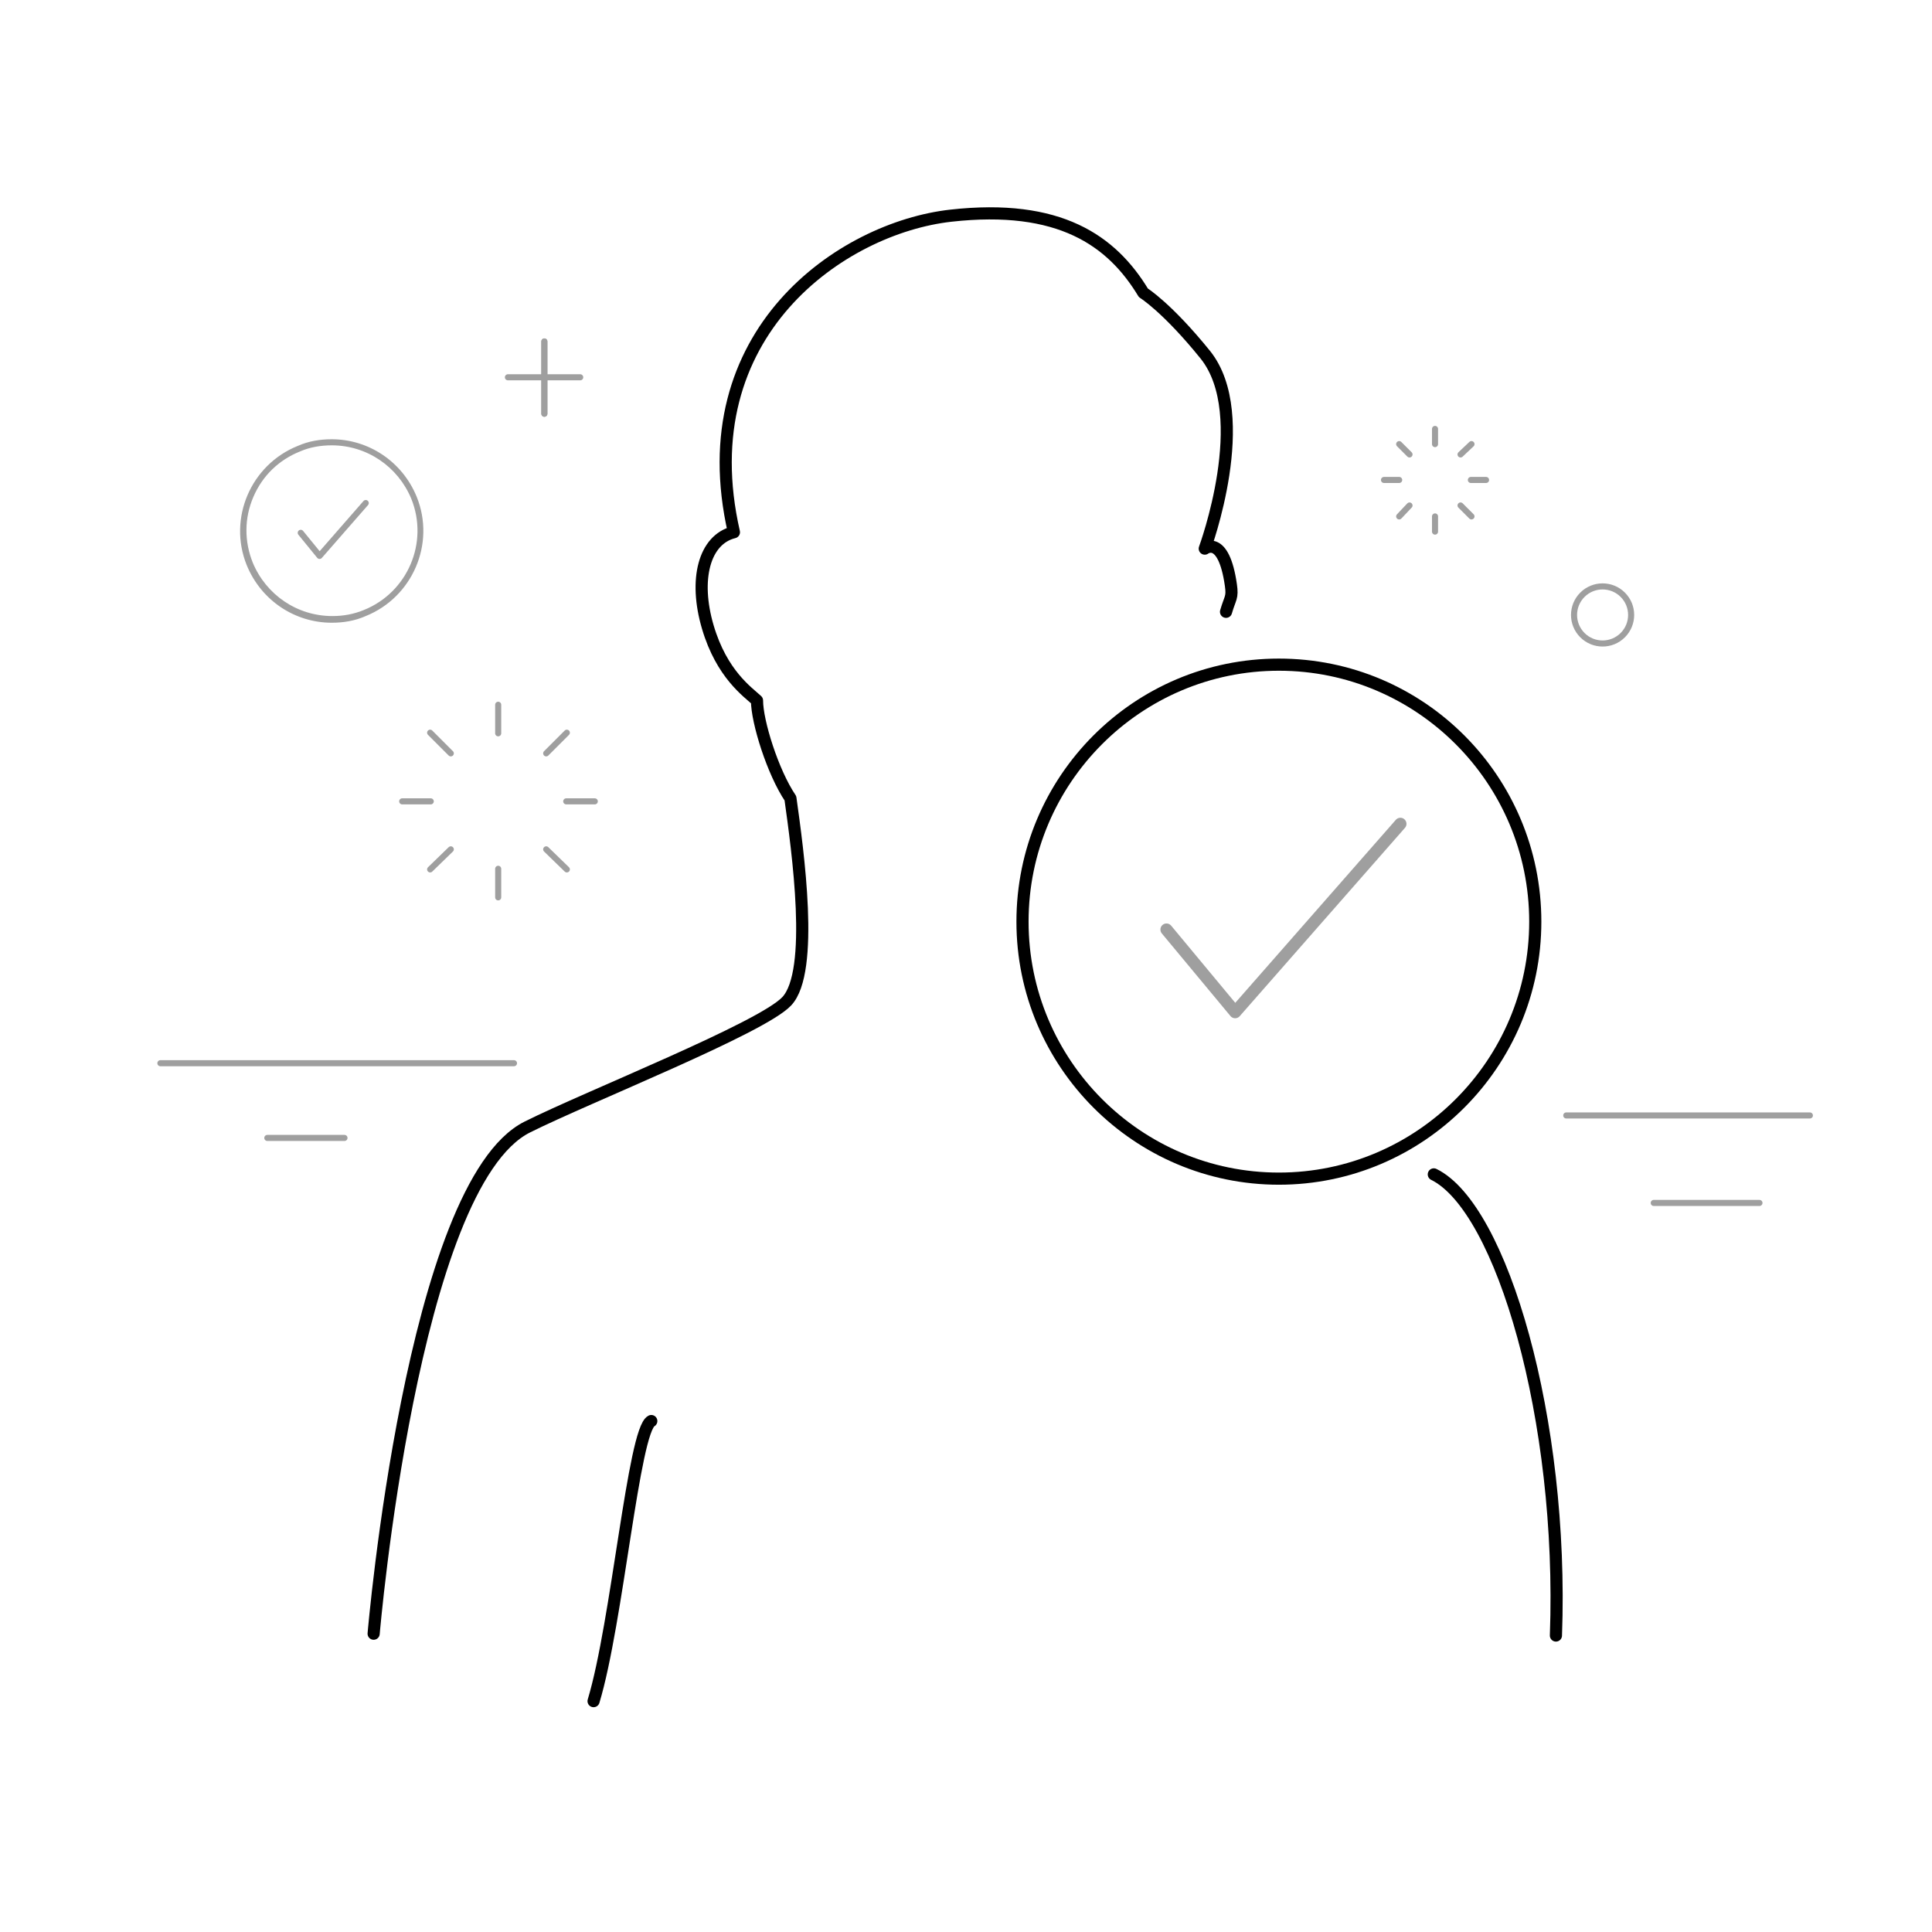
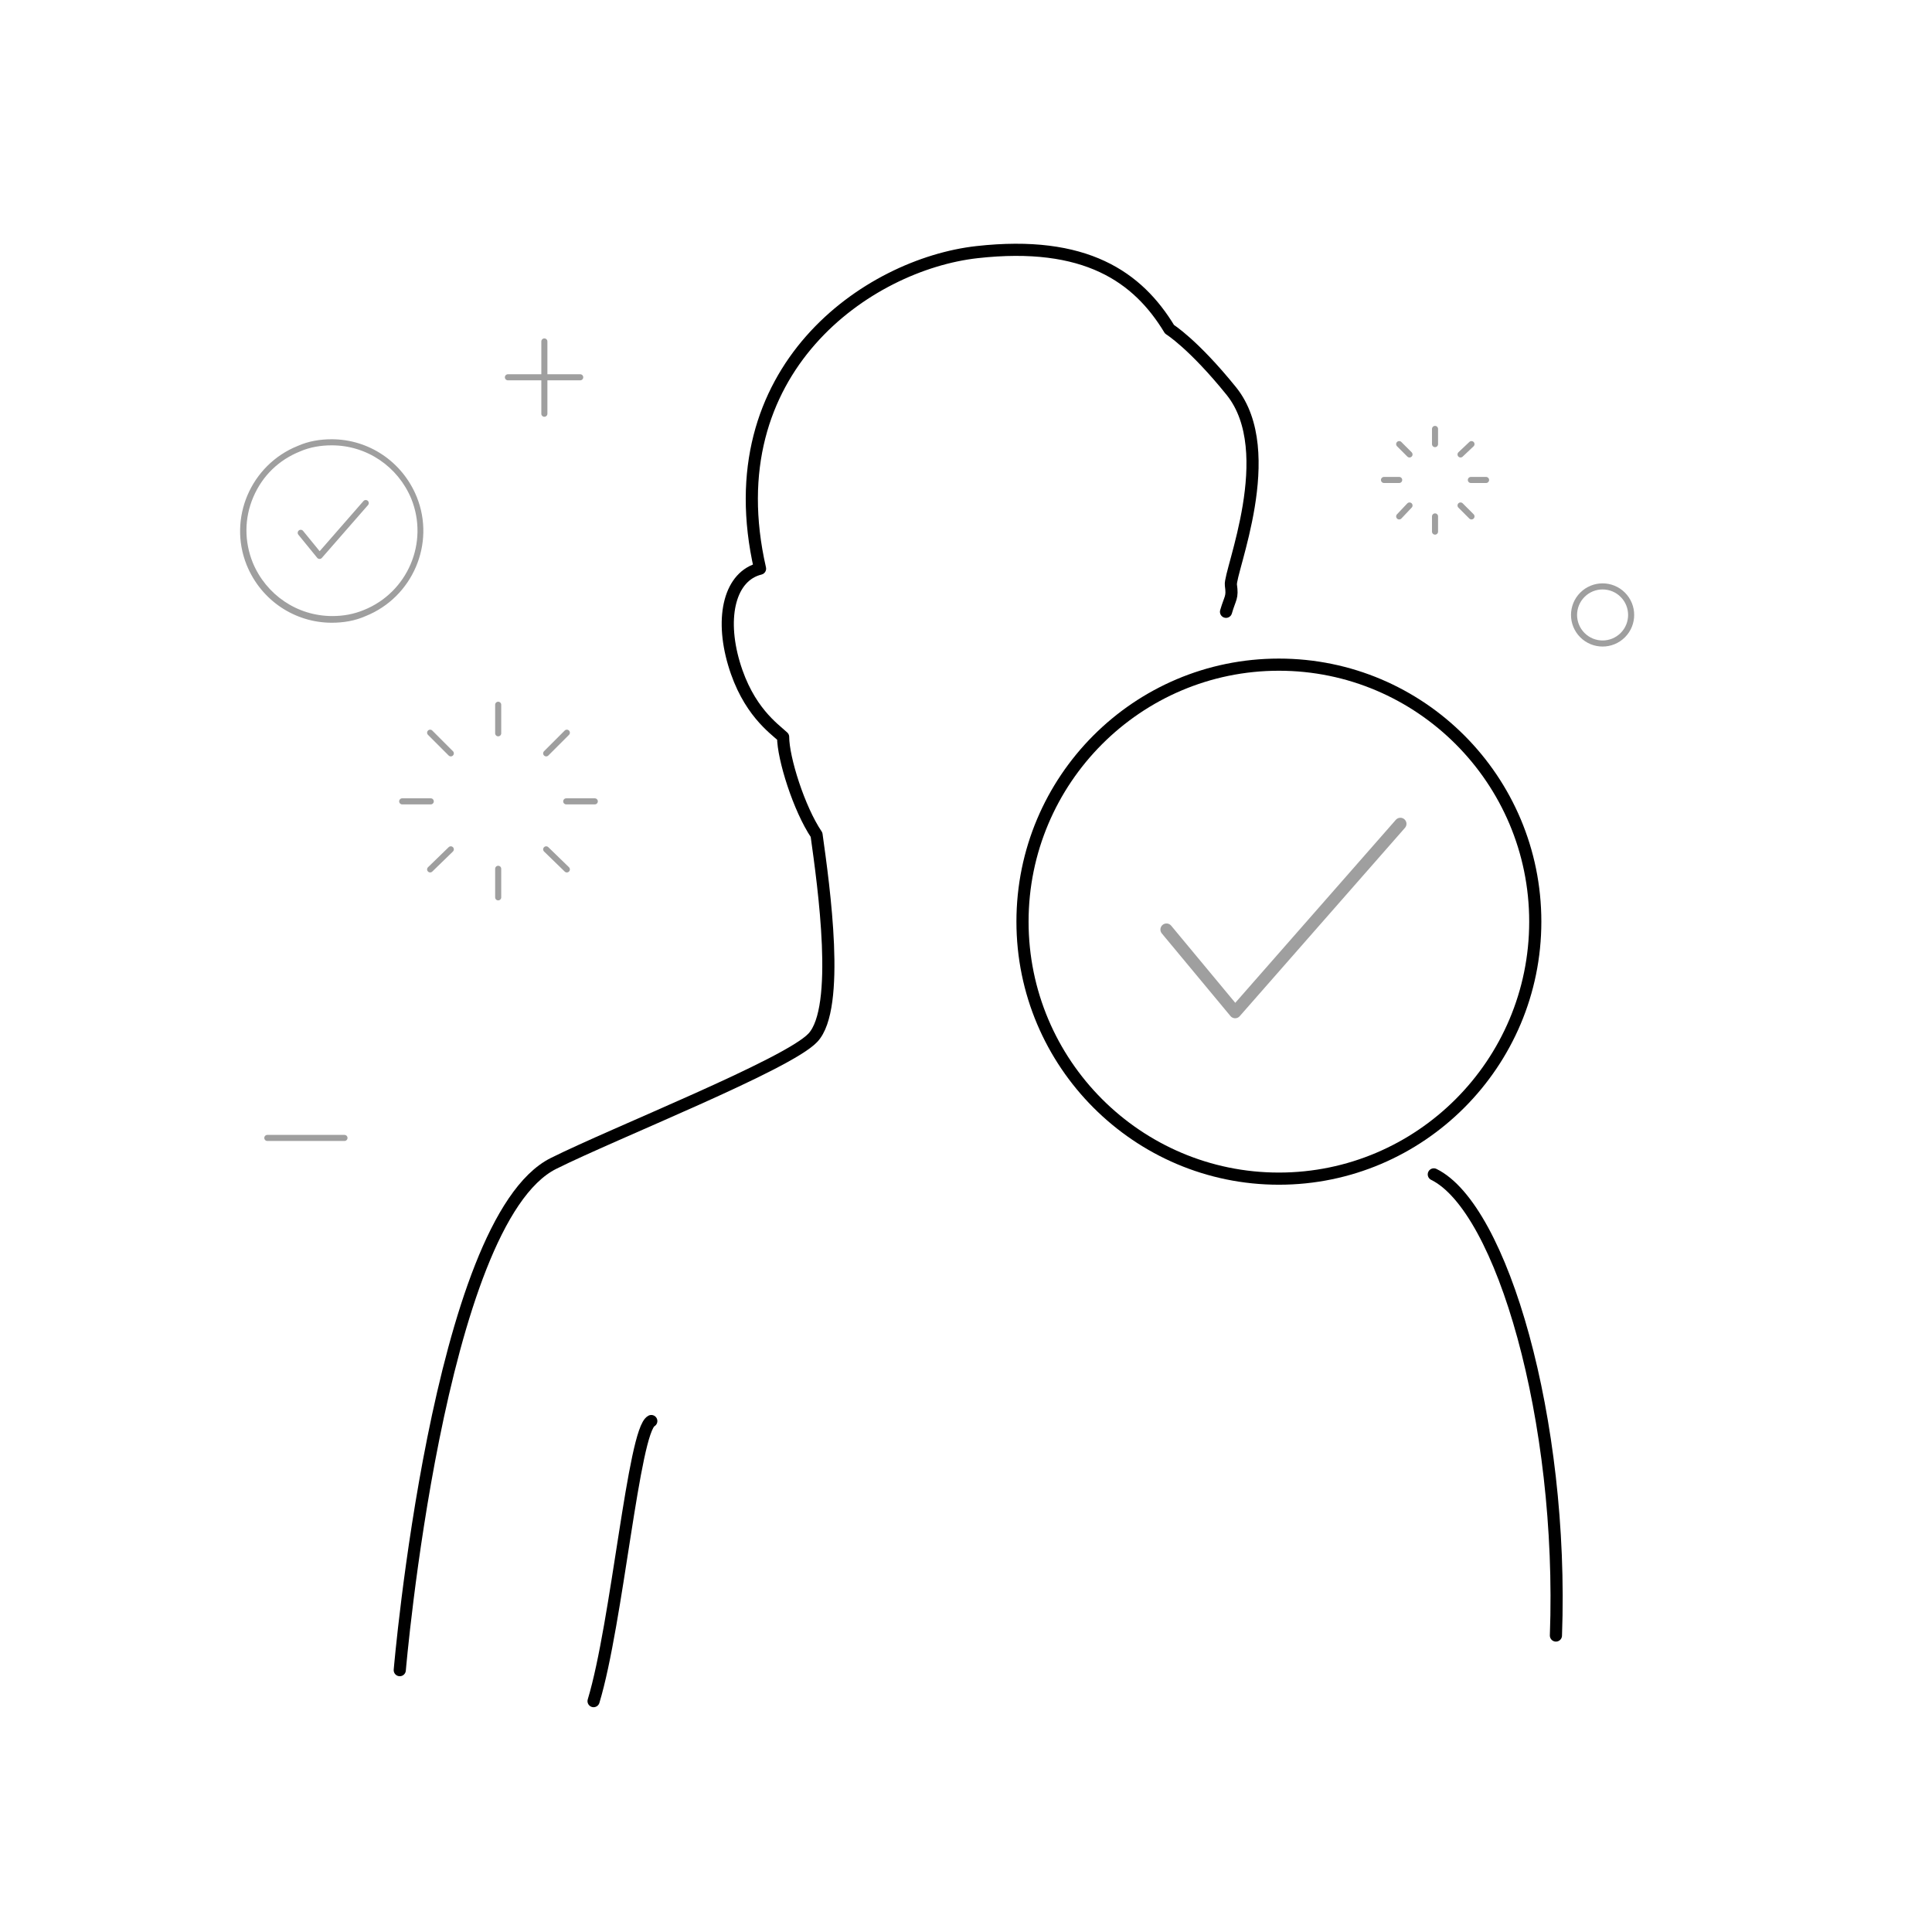
<svg xmlns="http://www.w3.org/2000/svg" version="1.1" id="Layer_1" x="0px" y="0px" viewBox="0 0 318 318" enable-background="new 0 0 318 318" xml:space="preserve">
  <g>
    <path fill="none" stroke="#000000" stroke-width="2" stroke-linecap="round" stroke-linejoin="round" stroke-miterlimit="10" d="   M256.1,269.2c1.3-35.5-8.9-70.4-20.1-75.9" />
-     <path fill="none" stroke="#000000" stroke-width="2" stroke-linecap="round" stroke-linejoin="round" stroke-miterlimit="10" d="   M201.8,100.7c0.7-2.4,1.1-2.3,0.8-4.4c-1.2-8.4-4.3-6-4.3-6s8.1-21.9,0.1-31.9c-6.3-7.8-10.2-10.2-10.2-10.2   c-5.2-8.6-13.8-14.7-31.7-12.7s-43.2,19.3-35.7,52.1c-4.9,1.2-6.6,7.8-4.3,15.6c2.3,7.8,6.6,10.7,8.1,12.1c0,3.5,2.6,11.8,5.5,16.1   c1.2,8.6,4,28.5-0.6,33.4c-4.1,4.4-32.7,15.7-42.7,20.7c-19,9.5-25.3,83.4-25.3,83.4" />
+     <path fill="none" stroke="#000000" stroke-width="2" stroke-linecap="round" stroke-linejoin="round" stroke-miterlimit="10" d="   M201.8,100.7c0.7-2.4,1.1-2.3,0.8-4.4s8.1-21.9,0.1-31.9c-6.3-7.8-10.2-10.2-10.2-10.2   c-5.2-8.6-13.8-14.7-31.7-12.7s-43.2,19.3-35.7,52.1c-4.9,1.2-6.6,7.8-4.3,15.6c2.3,7.8,6.6,10.7,8.1,12.1c0,3.5,2.6,11.8,5.5,16.1   c1.2,8.6,4,28.5-0.6,33.4c-4.1,4.4-32.7,15.7-42.7,20.7c-19,9.5-25.3,83.4-25.3,83.4" />
    <g>
      <g>
        <path d="M210.5,110.4c22.7,0,41.2,18.5,41.2,41.3c0,22.8-18.5,41.3-41.2,41.3s-41.2-18.5-41.2-41.3     C169.3,128.9,187.8,110.4,210.5,110.4 M210.5,108.4c-23.9,0-43.2,19.4-43.2,43.3s19.4,43.3,43.2,43.3s43.2-19.4,43.2-43.3     S234.4,108.4,210.5,108.4L210.5,108.4z" />
      </g>
    </g>
    <polyline fill="none" stroke="#9F9F9F" stroke-width="2" stroke-linecap="round" stroke-linejoin="round" stroke-miterlimit="10" points="   192,153 203.3,166.6 230.5,135.6  " />
  </g>
-   <line fill="none" stroke="#9F9F9F" stroke-linecap="round" stroke-linejoin="round" stroke-miterlimit="10" x1="257.8" y1="183.6" x2="297.9" y2="183.6" />
-   <line fill="none" stroke="#9F9F9F" stroke-linecap="round" stroke-linejoin="round" stroke-miterlimit="10" x1="272.2" y1="198" x2="289.6" y2="198" />
-   <line fill="none" stroke="#9F9F9F" stroke-linecap="round" stroke-linejoin="round" stroke-miterlimit="10" x1="26.4" y1="175" x2="84.6" y2="175" />
  <line fill="none" stroke="#9F9F9F" stroke-linecap="round" stroke-linejoin="round" stroke-miterlimit="10" x1="44" y1="187.3" x2="56.7" y2="187.3" />
  <g>
-     <line fill="none" stroke="#9F9F9F" stroke-linecap="round" stroke-linejoin="round" stroke-miterlimit="10" x1="89.6" y1="56.2" x2="89.6" y2="68.1" />
    <line fill="none" stroke="#9F9F9F" stroke-linecap="round" stroke-linejoin="round" stroke-miterlimit="10" x1="89.6" y1="56.2" x2="89.6" y2="68.1" />
    <line fill="none" stroke="#9F9F9F" stroke-linecap="round" stroke-linejoin="round" stroke-miterlimit="10" x1="95.5" y1="62.1" x2="83.6" y2="62.1" />
  </g>
  <g>
    <line fill="none" stroke="#9F9F9F" stroke-linecap="round" stroke-linejoin="round" stroke-miterlimit="10" x1="82" y1="116" x2="82" y2="120.7" />
    <line fill="none" stroke="#9F9F9F" stroke-linecap="round" stroke-linejoin="round" stroke-miterlimit="10" x1="70.8" y1="120.6" x2="74.2" y2="124" />
    <line fill="none" stroke="#9F9F9F" stroke-linecap="round" stroke-linejoin="round" stroke-miterlimit="10" x1="66.2" y1="131.9" x2="70.9" y2="131.9" />
    <line fill="none" stroke="#9F9F9F" stroke-linecap="round" stroke-linejoin="round" stroke-miterlimit="10" x1="70.8" y1="143.1" x2="74.2" y2="139.8" />
    <line fill="none" stroke="#9F9F9F" stroke-linecap="round" stroke-linejoin="round" stroke-miterlimit="10" x1="82" y1="147.7" x2="82" y2="143" />
    <line fill="none" stroke="#9F9F9F" stroke-linecap="round" stroke-linejoin="round" stroke-miterlimit="10" x1="93.3" y1="143.1" x2="89.9" y2="139.8" />
    <line fill="none" stroke="#9F9F9F" stroke-linecap="round" stroke-linejoin="round" stroke-miterlimit="10" x1="97.9" y1="131.9" x2="93.2" y2="131.9" />
    <line fill="none" stroke="#9F9F9F" stroke-linecap="round" stroke-linejoin="round" stroke-miterlimit="10" x1="93.3" y1="120.6" x2="89.9" y2="124" />
  </g>
  <g>
    <line fill="none" stroke="#9F9F9F" stroke-linecap="round" stroke-linejoin="round" stroke-miterlimit="10" x1="236.2" y1="70.6" x2="236.2" y2="73.1" />
    <line fill="none" stroke="#9F9F9F" stroke-linecap="round" stroke-linejoin="round" stroke-miterlimit="10" x1="230.3" y1="73.1" x2="232" y2="74.8" />
    <line fill="none" stroke="#9F9F9F" stroke-linecap="round" stroke-linejoin="round" stroke-miterlimit="10" x1="227.8" y1="79" x2="230.3" y2="79" />
    <line fill="none" stroke="#9F9F9F" stroke-linecap="round" stroke-linejoin="round" stroke-miterlimit="10" x1="230.3" y1="85" x2="232" y2="83.2" />
    <line fill="none" stroke="#9F9F9F" stroke-linecap="round" stroke-linejoin="round" stroke-miterlimit="10" x1="236.2" y1="87.5" x2="236.2" y2="85" />
    <line fill="none" stroke="#9F9F9F" stroke-linecap="round" stroke-linejoin="round" stroke-miterlimit="10" x1="242.2" y1="85" x2="240.4" y2="83.2" />
    <line fill="none" stroke="#9F9F9F" stroke-linecap="round" stroke-linejoin="round" stroke-miterlimit="10" x1="244.6" y1="79" x2="242.1" y2="79" />
    <line fill="none" stroke="#9F9F9F" stroke-linecap="round" stroke-linejoin="round" stroke-miterlimit="10" x1="242.2" y1="73.1" x2="240.4" y2="74.8" />
  </g>
  <ellipse transform="matrix(0.707 -0.707 0.707 0.707 5.726 216.178)" fill="none" stroke="#9F9F9F" stroke-linecap="round" stroke-linejoin="round" stroke-miterlimit="10" cx="263.8" cy="101.2" rx="4.7" ry="4.7" />
  <g>
    <g>
      <g>
        <path fill="#9F9F9F" d="M54.6,73.3L54.6,73.3c5.8,0,10.9,3.5,13.1,8.8c2.9,7.2-0.6,15.4-7.8,18.3c-1.7,0.7-3.4,1-5.2,1     c-5.8,0-10.9-3.5-13.1-8.8c-1.4-3.5-1.4-7.3,0.1-10.8c1.5-3.5,4.2-6.1,7.7-7.5C51,73.6,52.8,73.3,54.6,73.3 M54.6,72.3     c-1.9,0-3.8,0.3-5.6,1.1c-7.7,3.1-11.5,11.9-8.4,19.6c2.4,5.9,8,9.5,14,9.5c1.9,0,3.8-0.3,5.6-1.1c7.7-3.1,11.5-11.9,8.4-19.6     C66.2,75.9,60.6,72.3,54.6,72.3L54.6,72.3z" />
      </g>
    </g>
    <polyline fill="none" stroke="#9F9F9F" stroke-linecap="round" stroke-linejoin="round" stroke-miterlimit="10" points="49.5,87.7    52.6,91.5 60.2,82.8  " />
  </g>
  <path fill="none" stroke="#000000" stroke-width="2" stroke-linecap="round" stroke-linejoin="round" stroke-miterlimit="10" d="  M97.7,280c3.9-12.9,6.6-44.6,9.5-46.1" />
</svg>